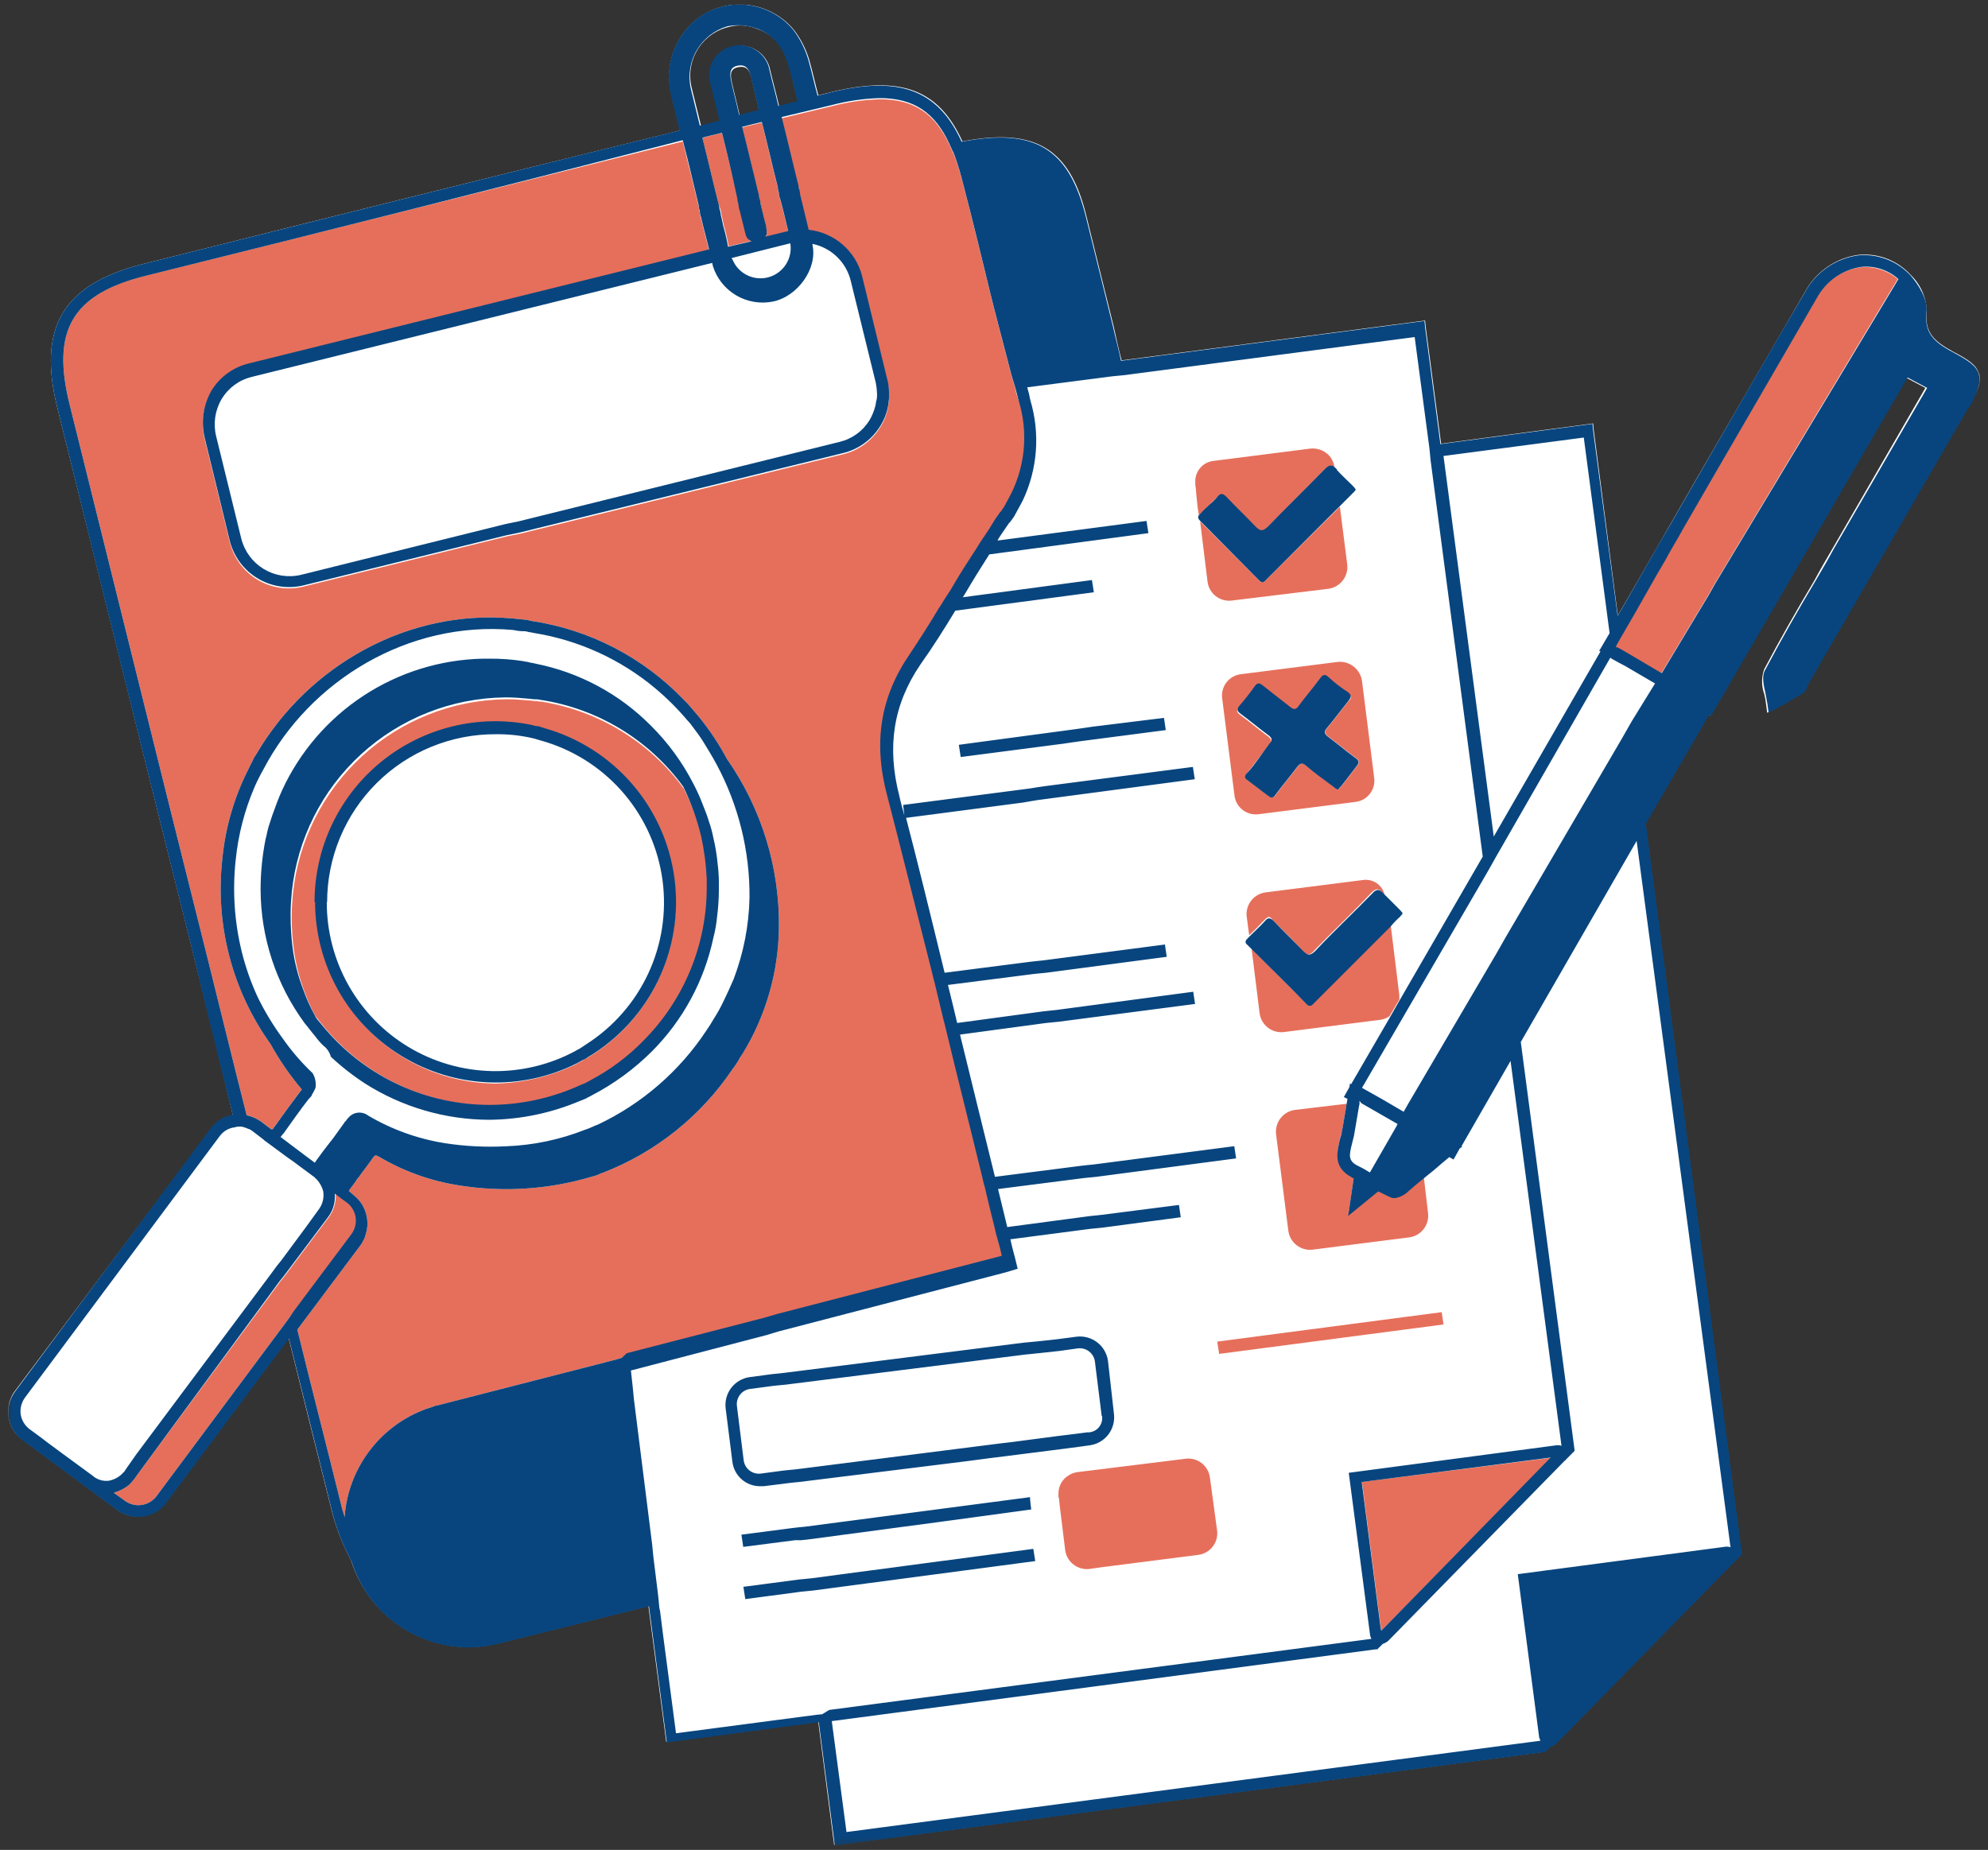
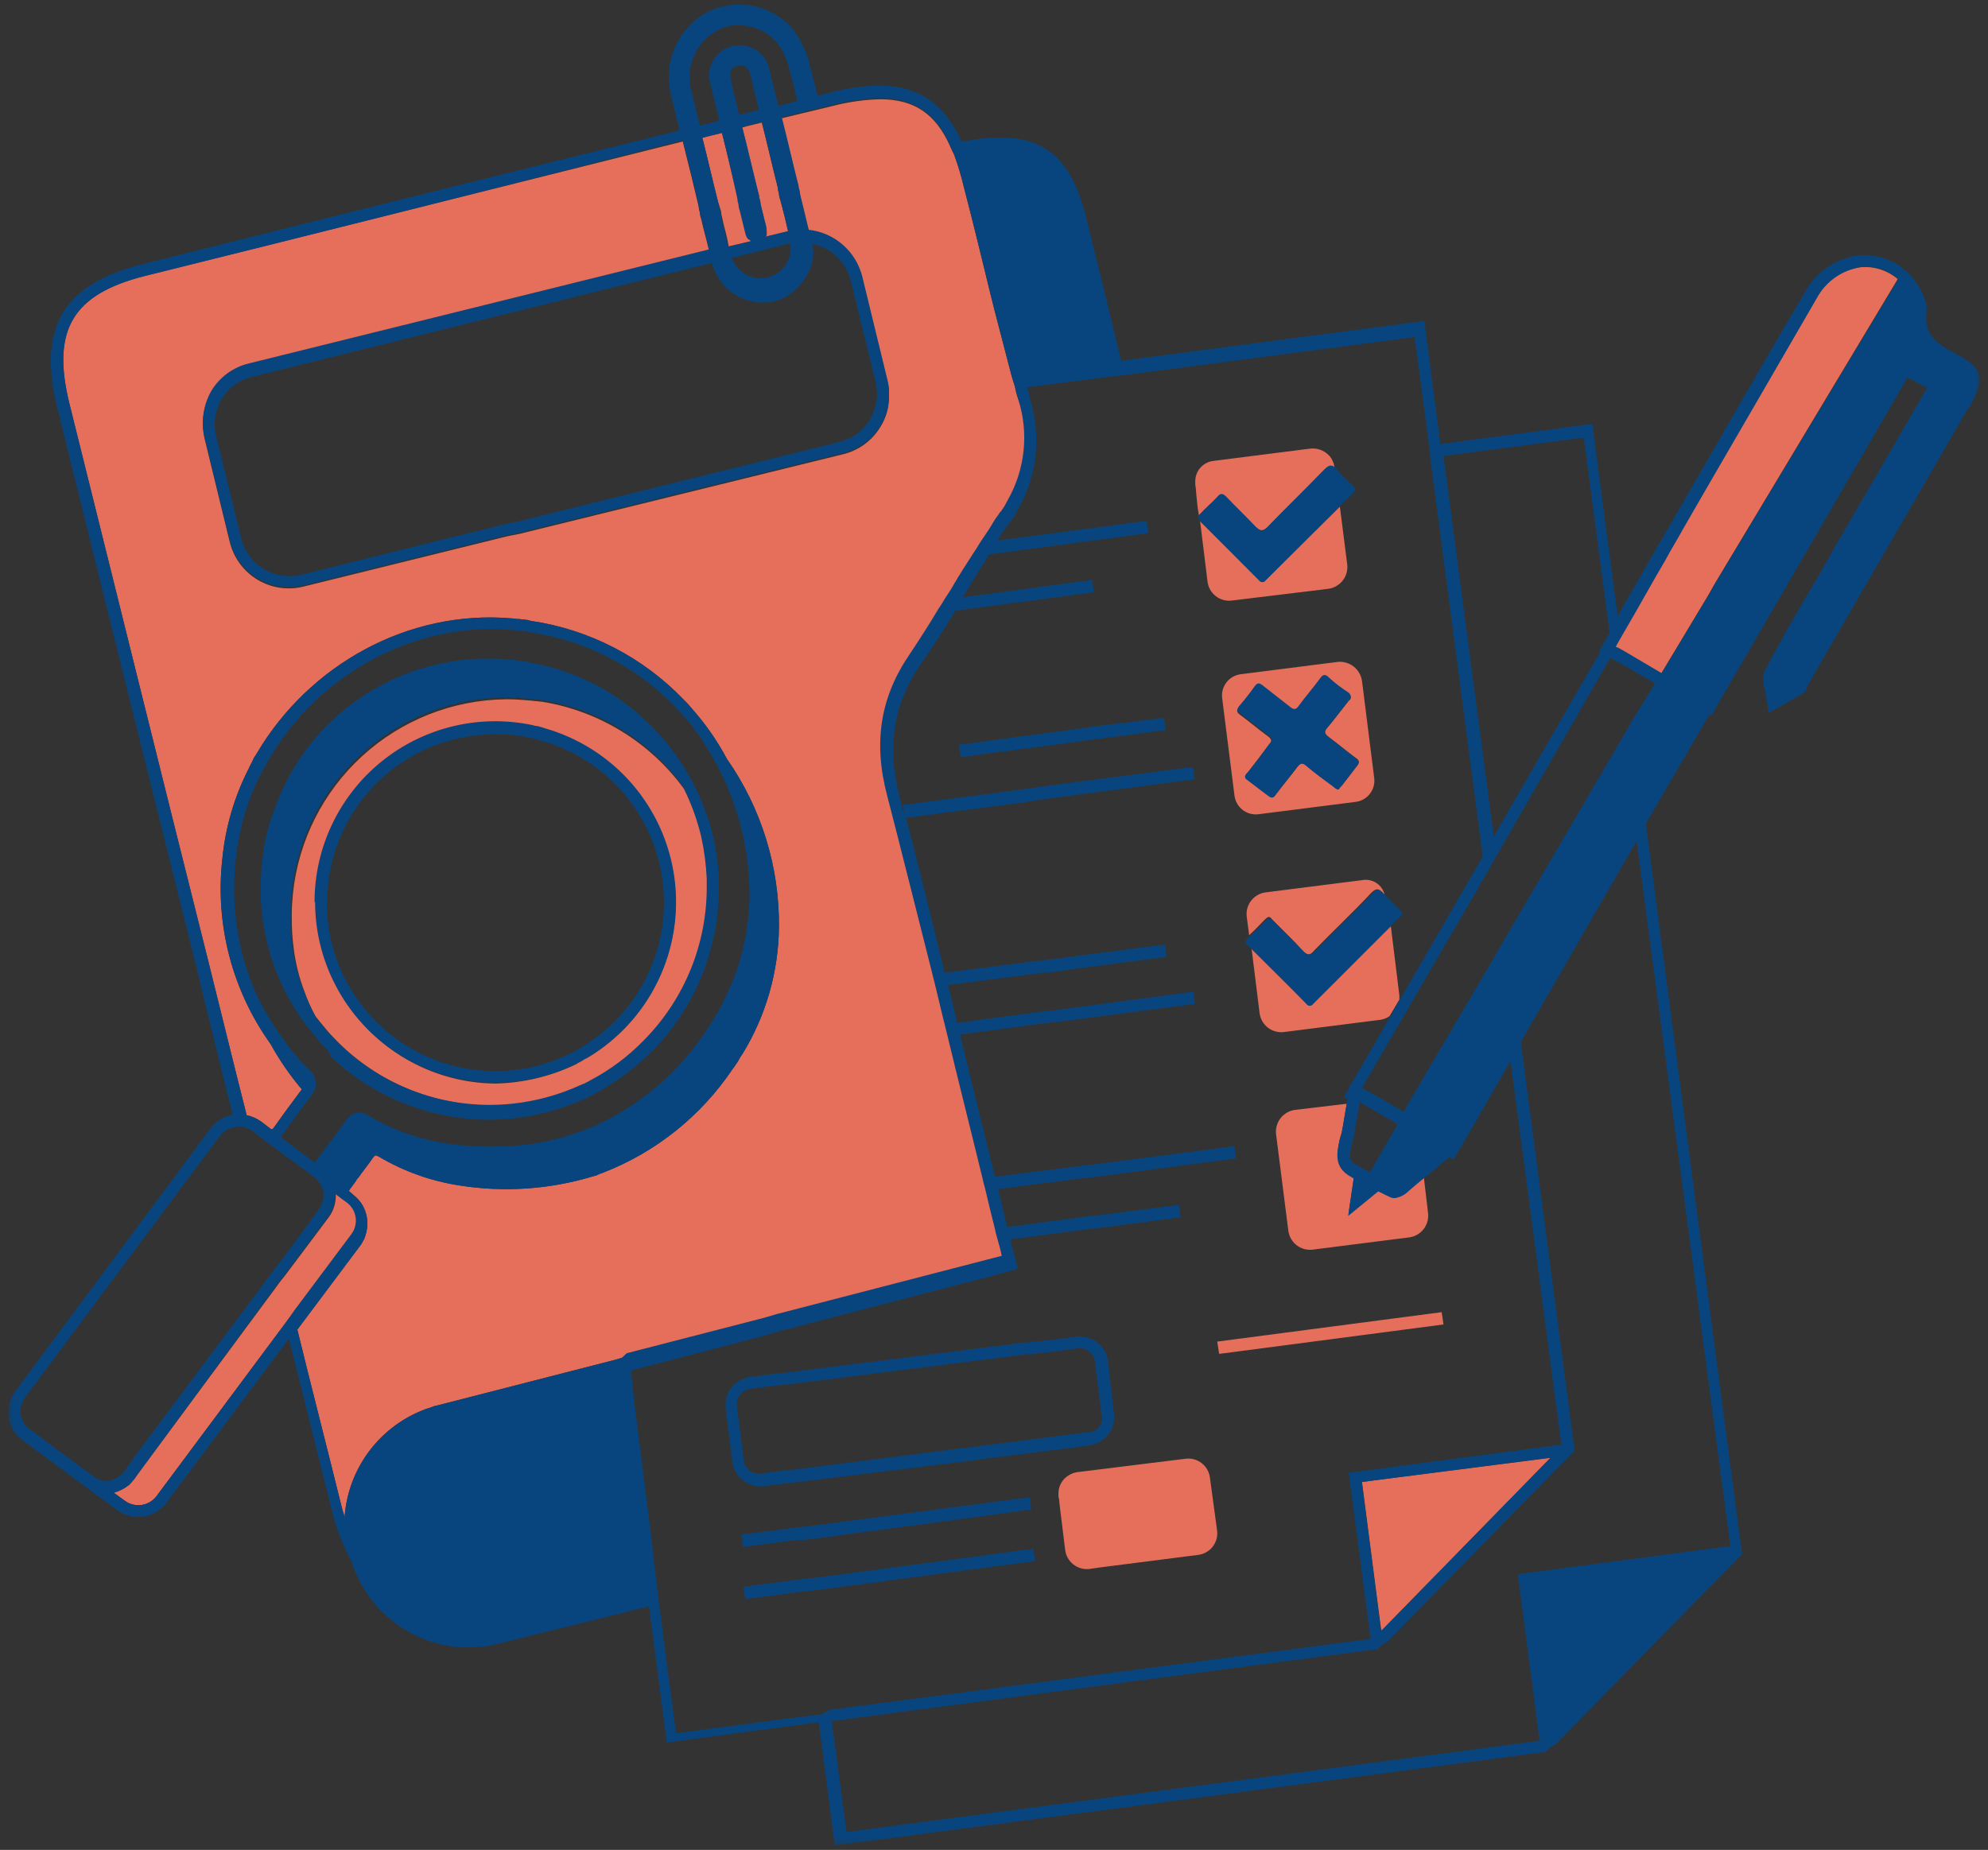
<svg xmlns="http://www.w3.org/2000/svg" width="231" height="215" viewBox="0 0 231 215" fill="none">
  <rect x="0" y="0" width="231" height="215" fill="#333333" stroke="none" />
  <g clip-path="url(#clip0_2660_4007)">
    <mask id="mask0_2660_4007" style="mask-type:luminance" maskUnits="userSpaceOnUse" x="0" y="-1" width="231" height="216">
      <path d="M230.331 -0.565H0.831V214.685H230.331V-0.565Z" fill="white" />
    </mask>
    <g mask="url(#mask0_2660_4007)">
-       <path d="M84.672 3.135C85.759 2.845 86.911 2.918 87.952 3.345C90.232 4.125 91.302 5.835 91.832 8.115C92.112 9.325 92.402 10.535 92.752 11.825C92.042 12.035 91.262 12.175 90.542 12.395C90.192 10.825 89.762 9.325 89.402 7.765C89.16 6.989 88.655 6.321 87.975 5.878C87.293 5.434 86.479 5.242 85.672 5.335C85.215 5.371 84.77 5.498 84.364 5.709C83.957 5.92 83.597 6.21 83.304 6.562C83.012 6.915 82.793 7.322 82.66 7.76C82.527 8.199 82.484 8.659 82.532 9.115C82.548 9.335 82.599 9.551 82.682 9.755C83.032 11.175 83.392 12.675 83.752 14.105C82.962 14.315 82.252 14.455 81.472 14.675C81.112 13.245 80.752 11.745 80.402 10.325C80.198 9.572 80.148 8.786 80.254 8.014C80.36 7.241 80.619 6.498 81.017 5.827C81.415 5.157 81.944 4.573 82.572 4.111C83.199 3.648 83.913 3.316 84.672 3.135ZM85.952 13.435C85.672 12.155 85.312 10.805 85.032 9.525C84.892 8.805 84.742 8.025 85.742 7.815C86.742 7.605 87.092 8.165 87.312 9.025C87.592 10.305 87.952 11.655 88.232 12.945C87.464 13.068 86.703 13.232 85.952 13.435ZM229.952 43.435C229.662 42.435 228.742 41.805 226.952 40.875C224.742 39.665 223.602 38.665 223.882 36.175C223.837 34.584 223.173 33.074 222.032 31.965C221.274 31.131 220.333 30.485 219.284 30.077C218.234 29.669 217.103 29.511 215.982 29.615C214.666 29.789 213.411 30.274 212.32 31.031C211.229 31.787 210.335 32.793 209.712 33.965C205.582 41.085 201.372 48.355 197.312 55.335L194.112 60.895C192.262 64.095 190.472 67.235 188.622 70.435L187.982 71.505L185.182 49.935L185.112 49.215L167.452 51.565L165.662 37.965L165.592 37.255L130.332 41.885C129.982 40.595 129.692 39.245 129.412 37.965C128.342 33.615 127.272 29.345 126.202 24.965C124.282 17.235 120.292 14.815 111.832 16.435C109.052 10.305 104.572 8.735 96.452 10.735C96.022 10.875 95.522 10.945 95.092 11.085C94.742 9.805 94.452 8.455 94.092 7.175C93.719 5.818 93.084 4.547 92.222 3.435C90.995 1.98 89.3 0.997 87.428 0.656C85.555 0.314 83.623 0.636 81.962 1.565C80.404 2.472 79.176 3.852 78.457 5.505C77.737 7.157 77.564 8.997 77.962 10.755C78.312 12.245 78.672 13.675 79.022 15.165C58.172 20.295 37.232 25.495 16.572 30.695C7.312 33.045 4.322 38.035 6.672 47.435C12.012 68.875 17.282 90.245 22.672 111.695C24.162 117.695 25.672 123.695 27.082 129.695C26.058 129.863 25.141 130.423 24.522 131.255L1.762 161.625C1.437 162.047 1.2 162.53 1.064 163.045C0.928 163.56 0.897 164.097 0.972 164.625C1.042 165.148 1.217 165.652 1.487 166.105C1.756 166.559 2.115 166.954 2.542 167.265L8.592 171.745L13.592 175.455C14.284 175.986 15.139 176.261 16.012 176.235C16.648 176.234 17.276 176.085 17.845 175.801C18.414 175.516 18.909 175.103 19.292 174.595L33.532 155.495C35.162 162.055 36.802 168.675 38.442 175.155C38.955 177.314 39.745 179.398 40.792 181.355C41.709 184.268 43.529 186.814 45.988 188.626C48.447 190.438 51.418 191.421 54.472 191.435C55.602 191.425 56.726 191.281 57.822 191.005L75.342 186.655L77.412 202.435L95.072 200.085L96.922 214.435L179.272 203.615H179.482L180.122 202.975C180.369 202.922 180.596 202.797 180.772 202.615L201.282 181.675C201.282 181.656 201.289 181.638 201.302 181.625C201.315 181.612 201.333 181.605 201.352 181.605L202.352 180.605L191.172 95.665L198.502 82.985L198.722 83.125L221.442 43.875L223.722 45.085L212.892 63.825C212.182 65.035 211.472 66.245 210.832 67.455C208.832 70.805 206.832 74.295 204.992 77.785C204.666 78.707 204.666 79.713 204.992 80.635C205.09 81.009 205.16 81.39 205.202 81.775L205.342 82.845L207.052 81.915C207.762 81.485 208.552 81.055 209.262 80.635C209.542 80.45 209.745 80.169 209.832 79.845C209.832 79.775 209.902 79.705 209.902 79.635C216.102 68.875 222.292 58.125 228.562 47.365C229.702 45.725 230.272 44.515 229.992 43.435H229.952Z" fill="white" />
      <path d="M40.36 139.685L39.87 139.325L39.22 138.835L39.01 138.685C39.049 139.24 38.977 139.797 38.8 140.325C38.665 140.721 38.473 141.095 38.23 141.435L33.1 148.275L32.53 148.985L31.96 149.765L15.93 171.435L15.58 171.935L15.5 172.005C15.355 172.21 15.191 172.401 15.01 172.575C14.48 172.996 13.872 173.309 13.22 173.495L14.51 174.425C14.79 174.631 15.108 174.78 15.446 174.863C15.784 174.947 16.135 174.962 16.479 174.909C16.823 174.856 17.153 174.736 17.45 174.555C17.747 174.374 18.005 174.136 18.21 173.855L33.1 153.855L33.67 153.075L34.24 152.365L40.93 143.365C41.331 142.797 41.495 142.096 41.389 141.41C41.283 140.723 40.914 140.105 40.36 139.685ZM216.24 31.055C215.149 31.208 214.109 31.616 213.206 32.247C212.302 32.878 211.56 33.713 211.04 34.685C206.91 41.815 202.71 49.075 198.65 56.055L195.44 61.615C194.87 62.685 194.23 63.675 193.66 64.745C193.52 64.965 193.45 65.175 193.3 65.385C192.16 67.315 191.09 69.235 189.95 71.225L188.39 73.935L187.82 74.935L187.68 75.215L187.82 75.285H187.89L188.67 75.715L193.02 78.285L198.5 69.165L198.86 68.525L199.22 67.885L220.51 32.435C219.924 31.936 219.245 31.557 218.513 31.32C217.78 31.083 217.008 30.993 216.24 31.055ZM167.52 152.505L141.44 155.925L141.66 157.355L167.73 153.935L167.52 152.505ZM140.59 171.735C140.508 171.077 140.17 170.478 139.65 170.066C139.13 169.655 138.47 169.464 137.81 169.535L126.34 170.955L125.2 171.095C124.845 171.144 124.505 171.266 124.2 171.455C123.838 171.667 123.536 171.968 123.324 172.331C123.112 172.694 122.997 173.105 122.99 173.525V173.945L123.06 174.235L123.13 174.945L123.77 180.145C123.853 180.803 124.19 181.403 124.71 181.816C125.229 182.229 125.89 182.423 126.55 182.355L128.04 182.145L139.23 180.715C139.888 180.632 140.487 180.295 140.899 179.775C141.31 179.255 141.501 178.594 141.43 177.935L140.59 171.735ZM161.68 138.975C161.18 138.755 160.68 138.475 160.18 138.265L156.69 141.105L157.33 136.765C157.26 136.695 157.19 136.695 157.12 136.625C154.91 135.485 155.41 133.705 155.69 132.345C155.749 132.104 155.823 131.867 155.91 131.635C156.12 130.565 156.26 129.495 156.48 128.355V128.285L150.48 128.995C149.824 129.082 149.227 129.421 148.815 129.939C148.403 130.458 148.208 131.116 148.27 131.775L149.7 143.035C149.783 143.693 150.12 144.293 150.64 144.706C151.159 145.119 151.82 145.313 152.48 145.245L163.73 143.815C164.389 143.732 164.989 143.395 165.402 142.875C165.815 142.356 166.008 141.695 165.94 141.035L165.44 136.765C164.87 137.265 164.23 137.765 163.66 138.265C163.226 138.675 162.68 138.947 162.09 139.045C161.95 139.054 161.81 139.03 161.68 138.975ZM151.77 116.605C149.64 114.465 147.57 112.405 145.43 110.265L146.36 117.745C146.443 118.403 146.78 119.003 147.3 119.416C147.819 119.829 148.48 120.023 149.14 119.955L160.39 118.525C160.776 118.473 161.143 118.329 161.46 118.105L162.6 116.175V115.675L161.6 107.555L152.6 116.555C152.27 116.895 152.06 116.965 151.77 116.605ZM158.33 102.285L147.07 103.715C146.412 103.798 145.812 104.135 145.399 104.654C144.986 105.174 144.792 105.835 144.86 106.495L145.15 108.695C145.79 108.125 146.36 107.485 146.93 106.915C147.5 106.345 147.57 106.565 147.93 106.985C149.07 108.125 150.21 109.195 151.28 110.405C151.84 111.045 152.2 111.125 152.77 110.405C154.91 108.195 157.19 106.065 159.32 103.785C159.89 103.215 160.18 103.215 160.68 103.785L160.89 103.995C160.761 103.438 160.424 102.951 159.949 102.633C159.473 102.316 158.894 102.191 158.33 102.285ZM156.55 80.565C155.766 80.059 155.027 79.487 154.34 78.855C153.91 78.425 153.63 78.565 153.34 78.995C152.56 80.065 151.63 81.135 150.85 82.195C150.56 82.625 150.28 82.625 149.92 82.345C148.85 81.485 147.71 80.635 146.64 79.775C146.29 79.495 146.08 79.495 145.79 79.845C145.239 80.636 144.644 81.397 144.01 82.125C143.65 82.555 143.65 82.765 144.15 83.125C145.22 83.905 146.22 84.765 147.29 85.545C147.78 85.905 147.86 86.185 147.43 86.615C146.57 87.685 145.79 88.755 144.94 89.825C144.65 90.175 144.58 90.395 145.01 90.675C145.79 91.245 146.57 91.885 147.36 92.455C147.78 92.815 148 92.745 148.28 92.315C149.07 91.245 149.99 90.175 150.78 89.105C151.13 88.685 151.35 88.615 151.78 88.965C152.78 89.825 153.85 90.605 154.92 91.385C155.13 91.535 155.27 91.745 155.56 91.745C155.656 91.583 155.777 91.437 155.92 91.315C156.49 90.605 157.06 89.825 157.62 89.105C157.98 88.685 158.05 88.395 157.48 88.045C156.41 87.255 155.42 86.405 154.35 85.615C153.92 85.265 153.85 85.045 154.21 84.615C155.06 83.615 155.84 82.545 156.7 81.475C157.05 81.205 157.12 80.915 156.55 80.565ZM158.26 79.135L159.68 90.435C159.721 90.762 159.695 91.095 159.605 91.412C159.516 91.73 159.363 92.026 159.157 92.284C158.952 92.542 158.696 92.757 158.407 92.915C158.117 93.073 157.799 93.171 157.47 93.205L146.22 94.635C145.893 94.675 145.561 94.65 145.243 94.561C144.926 94.472 144.629 94.321 144.37 94.116C144.112 93.912 143.896 93.657 143.737 93.369C143.577 93.08 143.476 92.763 143.44 92.435L142.01 81.135C141.97 80.807 141.995 80.474 142.085 80.156C142.175 79.838 142.327 79.54 142.533 79.282C142.738 79.023 142.993 78.808 143.283 78.648C143.573 78.489 143.892 78.39 144.22 78.355L155.48 76.925C156.138 76.872 156.79 77.071 157.306 77.481C157.823 77.892 158.164 78.483 158.26 79.135ZM138.95 56.765L139.02 57.625L139.17 59.045L139.31 59.905L139.38 59.835C139.66 59.545 140.02 59.265 140.31 58.905L140.45 58.765L141.45 57.765C141.88 57.335 142.1 57.415 142.45 57.835C143.59 58.975 144.73 60.045 145.8 61.255C146.37 61.895 146.73 61.965 147.3 61.255C149.36 59.115 151.5 57.055 153.56 54.915L153.85 54.635C154.35 54.135 154.63 54.065 155.06 54.415V54.345C155.06 54.205 154.99 54.065 154.99 53.915C154.909 53.695 154.812 53.481 154.7 53.275C154.438 52.883 154.074 52.571 153.648 52.37C153.222 52.169 152.749 52.088 152.28 52.135L141.03 53.565C140.422 53.626 139.861 53.918 139.462 54.382C139.064 54.845 138.859 55.444 138.89 56.055V56.345L138.95 56.765ZM146.29 67.435L139.45 60.595L140.31 67.595C140.391 68.253 140.726 68.853 141.244 69.266C141.762 69.679 142.421 69.873 143.08 69.805L154.34 68.435C154.997 68.347 155.594 68.009 156.006 67.49C156.418 66.972 156.613 66.314 156.55 65.655L155.69 58.885L147.07 67.435C147.027 67.499 146.969 67.551 146.901 67.587C146.833 67.624 146.757 67.643 146.68 67.643C146.603 67.643 146.527 67.624 146.459 67.587C146.391 67.551 146.333 67.499 146.29 67.435ZM67.01 123.635C67.22 123.495 67.43 123.425 67.65 123.285C67.844 123.133 68.06 123.012 68.29 122.925C71.81 120.82 74.636 117.731 76.421 114.038C78.205 110.346 78.869 106.212 78.331 102.146C77.793 98.08 76.076 94.261 73.393 91.16C70.709 88.059 67.176 85.811 63.23 84.695C63.02 84.625 62.73 84.555 62.52 84.475C62.298 84.397 62.066 84.35 61.83 84.335C58.961 83.767 56.005 83.805 53.151 84.446C50.297 85.087 47.609 86.317 45.258 88.057C42.907 89.797 40.946 92.01 39.5 94.552C38.054 97.094 37.154 99.911 36.86 102.821C36.566 105.731 36.882 108.67 37.79 111.451C38.697 114.231 40.175 116.792 42.13 118.968C44.084 121.144 46.472 122.888 49.139 124.087C51.807 125.287 54.696 125.916 57.62 125.935C60.877 125.855 64.079 125.078 67.01 123.655V123.635ZM67.36 126.275C64.11 127.727 60.59 128.48 57.03 128.485C53.427 128.475 49.867 127.694 46.59 126.195C43.313 124.697 40.395 122.514 38.03 119.795L36.97 118.505C36.888 118.377 36.791 118.259 36.68 118.155C36.179 117.24 35.751 116.287 35.4 115.305C34.765 113.654 34.335 111.931 34.12 110.175C33.97 109.018 33.897 107.852 33.9 106.685V106.255C33.9 105.475 33.97 104.615 34.04 103.835C34.681 97.703 37.55 92.019 42.103 87.86C46.655 83.702 52.575 81.359 58.74 81.275H59.03C59.88 81.275 60.67 81.345 61.52 81.415C61.73 81.415 62.02 81.485 62.23 81.485C62.44 81.485 62.73 81.555 62.95 81.555C69.576 82.618 75.513 86.256 79.47 91.675C80.406 93.533 81.124 95.492 81.61 97.515C81.969 99.129 82.183 100.772 82.25 102.425V103.215C82.275 106.551 81.639 109.859 80.379 112.948C79.119 116.038 77.261 118.847 74.91 121.215C73.087 123.056 71.001 124.616 68.72 125.845C68.5 125.985 68.29 126.055 68.07 126.205C67.953 126.164 67.828 126.152 67.705 126.167C67.582 126.183 67.464 126.226 67.36 126.295V126.275ZM117.94 44.995C117.87 44.785 117.8 44.495 117.72 44.285C117.64 44.075 117.58 43.785 117.51 43.575C115.51 35.945 115.3 35.095 114.45 31.575C113.95 29.575 113.31 26.795 111.95 21.575C111.68 20.444 111.346 19.329 110.95 18.235C110.883 18.006 110.786 17.788 110.66 17.585C110.59 17.375 110.45 17.165 110.38 16.945C108.67 13.175 106.17 11.535 102.26 11.535C100.407 11.587 98.565 11.849 96.77 12.315L90.83 13.745C91.47 16.235 92.04 18.805 92.68 21.295C92.76 21.524 92.808 21.763 92.82 22.005C92.91 22.232 92.96 22.471 92.97 22.715C93.32 24.075 93.61 25.425 93.97 26.855C95.423 27.012 96.794 27.607 97.901 28.56C99.008 29.514 99.8 30.781 100.17 32.195L103.09 44.195C103.229 44.679 103.3 45.181 103.3 45.685V46.395C103.3 46.615 103.23 46.895 103.23 47.115C103.097 47.999 102.783 48.846 102.31 49.605C101.826 50.409 101.186 51.107 100.426 51.659C99.667 52.21 98.805 52.603 97.89 52.815L60.38 62.045L59.67 62.185L58.96 62.325L35.31 68.165C34.403 68.397 33.458 68.447 32.531 68.311C31.604 68.175 30.713 67.855 29.911 67.371C29.108 66.887 28.41 66.248 27.858 65.492C27.305 64.735 26.908 63.876 26.69 62.965L23.77 50.965C23.341 49.128 23.619 47.196 24.55 45.555C25.043 44.768 25.688 44.086 26.447 43.551C27.206 43.015 28.063 42.636 28.97 42.435L82.39 29.135C82.11 27.915 81.75 26.705 81.47 25.425C81.38 25.199 81.329 24.958 81.32 24.715C81.24 24.486 81.193 24.247 81.18 24.005C80.9 22.795 80.61 21.655 80.33 20.445C79.97 19.085 79.69 17.805 79.33 16.445C58.53 21.645 37.59 26.915 16.93 32.045C8.38 34.175 5.93 38.385 8.1 47.045C13.44 68.485 18.71 89.855 24.1 111.295C25.6 117.295 27.1 123.475 28.66 129.605C29.247 129.734 29.804 129.975 30.3 130.315L31.51 131.235H31.65C31.65 131.235 31.72 131.235 31.87 130.955L31.94 130.885C32.94 129.455 34 128.035 35.07 126.605C33.688 124.973 32.472 123.208 31.44 121.335C26.985 115.116 24.987 107.469 25.83 99.865C26.178 96.189 27.22 92.612 28.9 89.325C29.04 88.965 29.25 88.685 29.39 88.325C29.53 87.965 29.75 87.755 29.89 87.475C35.89 77.355 47.35 70.805 59.53 71.875C59.74 71.875 60.03 71.945 60.24 71.945C60.45 71.945 60.74 72.015 60.95 72.015C61.193 72.028 61.431 72.075 61.66 72.155C68.455 73.148 74.723 76.383 79.47 81.345C79.777 81.636 80.064 81.947 80.33 82.275C80.61 82.625 80.9 82.915 81.18 83.275C82.433 84.803 83.531 86.451 84.46 88.195C88.474 93.932 90.59 100.783 90.51 107.785C90.456 112.957 89.004 118.019 86.31 122.435C86.095 122.729 85.904 123.04 85.74 123.365L85.31 124.005C85.24 124.075 85.17 124.215 85.1 124.285C81.442 129.721 76.207 133.909 70.1 136.285C69.855 136.359 69.617 136.456 69.39 136.575C69.17 136.645 68.96 136.715 68.68 136.785C63.734 138.246 58.525 138.588 53.43 137.785C50.111 137.283 46.919 136.146 44.03 134.435C43.6 134.225 43.6 134.225 43.32 134.575C42.89 135.215 42.39 135.855 41.96 136.425C41.819 136.66 41.652 136.878 41.46 137.075C41.46 137.145 41.39 137.145 41.39 137.215C41.18 137.495 41.04 137.715 40.82 137.995C40.703 138.121 40.608 138.267 40.54 138.425L41.04 138.855L41.11 138.925C41.471 139.204 41.782 139.542 42.03 139.925C42.526 140.712 42.754 141.638 42.68 142.565C42.622 143.055 42.501 143.536 42.32 143.995C42.18 144.205 42.11 144.415 41.96 144.635L34.55 154.535C36.26 161.535 38.05 168.425 39.75 175.335C39.83 175.685 39.97 175.975 40.04 176.335C40.228 173.632 41.172 171.037 42.763 168.845C44.354 166.652 46.529 164.951 49.04 163.935C49.25 163.865 49.53 163.725 49.82 163.655C50.11 163.585 50.39 163.435 50.67 163.365H50.74L71.54 158.025L72.26 157.805L72.97 157.595L88.97 153.465L89.68 153.255L90.39 153.035L116.53 146.265C116.39 145.555 116.18 144.845 115.96 144.065C115.82 143.635 115.75 143.135 115.61 142.635C115.25 141.215 114.9 139.715 114.54 138.225C114.4 137.795 114.33 137.295 114.18 136.795C112.9 131.525 111.48 125.895 110.12 120.265C109.98 119.775 109.91 119.345 109.77 118.845C109.41 117.345 109.05 115.925 108.7 114.425C108.56 113.925 108.49 113.505 108.34 113.005C106.28 104.815 104.42 97.405 103.21 92.775C101.58 86.575 102.43 81.305 105.85 76.315C106.99 74.605 108.13 72.825 109.2 71.045C109.55 70.545 109.84 69.975 110.2 69.475C110.491 69.066 110.755 68.638 110.99 68.195C111.7 66.985 112.48 65.775 113.27 64.565C113.62 64.065 113.91 63.495 114.27 62.995C114.35 62.855 114.49 62.715 114.56 62.575C114.92 62.075 115.27 61.505 115.56 61.005C115.85 60.505 116.06 60.295 116.27 59.935C116.34 59.865 116.34 59.795 116.41 59.795L116.84 59.155C116.98 58.865 117.12 58.655 117.27 58.365C118.248 56.626 118.86 54.705 119.068 52.72C119.276 50.735 119.076 48.729 118.48 46.825C118.233 46.244 118.051 45.637 117.94 45.015V44.995ZM88.23 23.075C88.321 23.301 88.371 23.541 88.38 23.785C88.52 24.425 88.73 25.145 88.87 25.785C89.022 26.243 89.097 26.723 89.09 27.205C89.088 27.338 89.038 27.465 88.95 27.565L91.51 26.925H91.58C91.3 25.715 91.01 24.505 90.66 23.215C90.564 22.99 90.513 22.749 90.51 22.505C90.43 22.276 90.383 22.037 90.37 21.795C89.73 19.305 89.16 16.735 88.52 14.245C87.73 14.455 87.02 14.595 86.24 14.815C86.88 17.305 87.45 19.875 88.09 22.365C88.171 22.594 88.218 22.833 88.23 23.075ZM83.67 24.215C83.766 24.44 83.816 24.681 83.82 24.925C83.96 25.425 84.03 25.925 84.17 26.425C84.376 27.152 84.543 27.89 84.67 28.635L87.38 27.995C87.24 27.915 87.09 27.775 86.95 27.705C86.816 27.512 86.721 27.295 86.67 27.065C86.45 26.205 86.24 25.285 86.03 24.425C85.934 24.2 85.883 23.959 85.88 23.715C85.8 23.486 85.753 23.247 85.74 23.005C85.1 20.515 84.53 17.945 83.89 15.455C83.1 15.665 82.39 15.805 81.61 16.025C82.25 18.515 82.82 21.085 83.46 23.575C83.53 23.715 83.6 24.005 83.67 24.215ZM180.2 169.435L160.54 189.515L160.46 189.235L158.26 172.235L180.2 169.435Z" fill="#E66F5B" />
      <path d="M36.831 118.435L37.901 119.715C40.258 122.444 43.174 124.633 46.453 126.134C49.731 127.636 53.295 128.413 56.901 128.415C60.461 128.409 63.98 127.656 67.231 126.205C67.462 126.096 67.699 125.999 67.941 125.915C68.16 125.775 68.371 125.705 68.581 125.565C70.879 124.359 72.972 122.796 74.781 120.935C77.133 118.568 78.992 115.759 80.252 112.669C81.512 109.58 82.147 106.271 82.121 102.935V102.155C82.046 100.503 81.832 98.861 81.481 97.245C80.998 95.239 80.301 93.291 79.4 91.435C77.443 88.741 74.97 86.463 72.126 84.731C69.282 82.999 66.122 81.848 62.831 81.345C62.599 81.286 62.359 81.263 62.12 81.275C61.91 81.275 61.62 81.205 61.41 81.205C60.63 81.135 59.77 81.055 58.92 81.055H58.63C52.459 81.139 46.532 83.486 41.976 87.65C37.419 91.814 34.549 97.505 33.91 103.645C33.84 104.425 33.77 105.205 33.77 106.065V106.495C33.769 107.661 33.839 108.827 33.98 109.985C34.193 111.739 34.627 113.459 35.27 115.105C35.619 116.088 36.047 117.041 36.55 117.955C36.623 118.126 36.717 118.288 36.831 118.435ZM37.62 121.575C37.253 121.226 36.919 120.844 36.62 120.435C36.191 119.935 35.84 119.435 35.41 118.935C32.084 114.413 30.287 108.948 30.28 103.335C30.285 101.398 30.476 99.465 30.851 97.565C30.991 97.065 31.061 96.565 31.21 96.075L31.631 94.785C31.991 93.785 32.35 92.785 32.77 91.865C34.829 87.386 38.105 83.575 42.225 80.868C46.345 78.161 51.142 76.667 56.071 76.555H56.85C58.163 76.541 59.474 76.635 60.77 76.835C60.98 76.905 61.27 76.905 61.48 76.975C61.691 77.045 61.98 77.055 62.191 77.125C67.29 78.131 71.972 80.642 75.63 84.335C77.607 86.298 79.264 88.559 80.54 91.035C80.54 91.105 80.611 91.105 80.611 91.175C80.988 91.891 81.322 92.629 81.611 93.385C81.891 94.095 82.18 94.805 82.391 95.525C82.604 96.128 82.772 96.746 82.891 97.375C83.132 98.381 83.299 99.404 83.391 100.435C83.475 101.098 83.522 101.766 83.531 102.435V103.295C83.532 104.392 83.462 105.487 83.32 106.575C83.244 107.392 83.101 108.201 82.891 108.995C81.838 113.983 79.365 118.56 75.77 122.175C73.713 124.233 71.352 125.963 68.77 127.305C68.55 127.445 68.341 127.515 68.121 127.655C67.89 127.765 67.653 127.862 67.41 127.945C64.097 129.354 60.541 130.101 56.941 130.145H56.831C51.734 130.131 46.745 128.675 42.441 125.945C41.016 125.023 39.678 123.976 38.441 122.815C38.313 122.337 38.04 121.911 37.66 121.595L37.62 121.575ZM37.971 104.835C37.961 108.228 38.832 111.565 40.499 114.52C42.166 117.475 44.572 119.947 47.48 121.694C50.389 123.44 53.701 124.402 57.093 124.484C60.485 124.567 63.84 123.768 66.831 122.165C67.05 122.015 67.26 121.945 67.471 121.805L68.111 121.375C71.249 119.376 73.751 116.523 75.323 113.151C76.896 109.779 77.473 106.028 76.987 102.339C76.5 98.651 74.971 95.178 72.578 92.328C70.186 89.479 67.029 87.372 63.48 86.255L62.77 86.045L62.06 85.835C60.613 85.487 59.129 85.319 57.641 85.335C55.068 85.32 52.518 85.814 50.137 86.789C47.756 87.763 45.591 89.199 43.767 91.013C41.942 92.827 40.495 94.984 39.507 97.359C38.519 99.735 38.011 102.282 38.011 104.855L37.971 104.835ZM36.55 104.835C36.549 101.713 37.243 98.63 38.583 95.811C39.923 92.991 41.875 90.505 44.296 88.535C46.718 86.565 49.548 85.159 52.581 84.42C55.614 83.682 58.774 83.629 61.831 84.265C62.059 84.346 62.298 84.393 62.541 84.405C62.821 84.475 63.041 84.555 63.251 84.625C67.202 85.738 70.74 87.985 73.428 91.088C76.116 94.191 77.836 98.014 78.374 102.084C78.913 106.154 78.246 110.292 76.458 113.987C74.669 117.682 71.837 120.772 68.311 122.875C68.112 123.016 67.897 123.133 67.671 123.225C67.451 123.375 67.24 123.445 67.031 123.585C63.832 125.19 60.276 125.952 56.7 125.796C53.124 125.641 49.648 124.575 46.6 122.698C43.553 120.822 41.035 118.198 39.287 115.075C37.538 111.952 36.617 108.434 36.611 104.855L36.55 104.835ZM220.59 32.435C220.012 31.918 219.334 31.524 218.598 31.28C217.862 31.036 217.083 30.946 216.311 31.015C215.221 31.172 214.183 31.583 213.28 32.213C212.377 32.843 211.634 33.676 211.111 34.645C206.98 41.775 202.781 49.035 198.721 56.015L195.51 61.575C194.94 62.645 194.301 63.635 193.73 64.705C193.59 64.925 193.52 65.135 193.37 65.345C192.23 67.275 191.171 69.195 190.031 71.185L188.461 73.895L187.891 74.895L187.751 75.175L187.891 75.245H187.961L188.741 75.675L193.09 78.245L198.571 69.125L198.931 68.485L199.291 67.845L220.59 32.435ZM192.311 79.435L188.891 77.435L188.101 77.015L187.321 76.585L187.111 76.445L173.831 99.585L173.271 100.585L172.701 101.585L158.26 126.435L160.541 127.715L163.101 129.215L163.671 128.215L173.831 110.905L174.401 109.905L174.971 108.905L188.461 85.835L189.031 84.835L189.601 83.835L192.311 79.435ZM190.171 97.735L176.711 121.105L182.971 168.615L181.911 169.685C181.911 169.695 181.909 169.705 181.904 169.714C181.9 169.723 181.894 169.732 181.887 169.738C181.879 169.745 181.87 169.75 181.86 169.753C181.851 169.756 181.84 169.756 181.831 169.755L161.321 190.695C161.135 190.859 160.917 190.981 160.681 191.055L160.041 191.695H159.831L96.65 200.035L98.361 212.925L178.991 202.315C178.921 202.165 178.921 202.095 178.851 201.955L176.361 182.955L200.581 179.755C200.75 179.744 200.92 179.768 201.081 179.825L190.171 97.735ZM180.171 169.405L158.23 172.245L160.431 189.245L160.51 189.525L180.171 169.405ZM157.971 127.935V128.285C157.971 128.435 157.901 128.505 157.901 128.645C157.691 129.785 157.541 130.855 157.331 131.995L157.12 132.845C156.76 134.275 156.62 134.915 157.76 135.485C158.202 135.693 158.63 135.93 159.041 136.195C159.111 136.195 159.111 136.265 159.181 136.265L162.251 130.925L162.391 130.635L158.181 128.215L157.971 127.935ZM96.35 198.735L159.351 190.475C159.281 190.335 159.281 190.265 159.211 190.115L156.721 171.175L180.941 167.965C181.11 167.954 181.28 167.978 181.441 168.035L175.521 123.305L169.831 133.205L169.901 133.275L169.611 133.485L168.901 134.765L168.401 134.485L167.551 135.195C166.831 135.835 166.121 136.405 165.411 136.975C164.701 137.545 164.201 137.975 163.631 138.475C163.201 138.892 162.652 139.165 162.061 139.255C161.914 139.263 161.767 139.239 161.631 139.185C161.141 138.975 160.631 138.685 160.141 138.475L156.651 141.325L157.291 136.975C157.221 136.905 157.151 136.905 157.081 136.835C154.87 135.695 155.371 133.915 155.651 132.565C155.721 132.275 155.79 132.065 155.861 131.845C156.081 130.785 156.221 129.715 156.431 128.575V128.505C156.511 128.215 156.51 127.935 156.581 127.715L156.151 127.505L156.791 126.365L156.861 125.935L157.001 126.005L161.421 118.385L162.531 116.435L172.291 99.555L166.23 53.495L166.161 52.785L166.09 52.065L164.381 39.175L130.691 43.595L129.98 43.665L129.26 43.735L119.361 45.015C119.513 45.506 119.634 46.007 119.721 46.515C120.882 50.384 120.565 54.547 118.831 58.195C118.691 58.475 118.551 58.695 118.411 58.975C118.271 59.255 118.121 59.475 117.981 59.765C117.841 60.055 117.621 60.335 117.411 60.615C117.341 60.685 117.341 60.755 117.271 60.755C116.911 61.255 116.551 61.825 116.201 62.325C116.089 62.482 115.992 62.65 115.911 62.825L133.221 60.545L133.441 61.965L114.951 64.435C113.951 65.995 113.021 67.495 112.101 69.065C112.031 69.205 111.951 69.275 111.881 69.415L126.881 67.415L127.101 68.835L111.001 70.975C109.711 73.115 108.361 75.245 106.941 77.245C103.801 81.875 103.021 86.785 104.511 92.555C104.661 93.275 104.871 93.985 105.081 94.765L104.941 93.555L119.691 91.635L120.611 91.485L121.611 91.345L138.611 89.135L138.831 90.565L120.591 92.985L119.741 93.125L118.881 93.275L105.281 95.055C106.491 99.685 108.061 106.055 109.761 113.055L119.761 111.775L120.471 111.695L121.181 111.625L135.361 109.775L135.571 111.205L121.571 113.055L120.861 113.125L120.151 113.195L110.151 114.475C110.511 115.905 110.861 117.395 111.221 118.895L121.221 117.545L121.941 117.465L122.651 117.395L138.651 115.265L138.861 116.685L122.981 118.755L122.261 118.825L121.551 118.895L111.551 120.245C112.901 125.805 114.321 131.505 115.611 136.775L125.611 135.495L126.321 135.415L127.041 135.345L143.421 133.215L143.631 134.635L127.391 136.775L126.681 136.845L125.971 136.915L115.971 138.195C116.331 139.695 116.691 141.195 117.041 142.615L126.661 141.335L127.371 141.265L128.081 141.185L136.991 140.045L137.201 141.475L128.081 142.685L127.371 142.755L126.661 142.825L117.401 144.035C117.611 145.035 117.901 145.965 118.111 146.885L118.251 147.455L117.541 147.675L116.831 147.885L90.54 154.725L89.831 154.935L89.121 155.155L73.311 159.285L73.52 161.205L73.591 161.915L73.66 162.635L75.77 179.435L75.841 180.145L75.91 180.855L76.481 185.485L76.55 186.205L76.621 186.915L76.691 187.195L77.05 190.045L78.55 201.445L94.831 199.305L95.54 199.235L96.35 198.735ZM72.831 157.275L88.831 153.145L89.55 152.935L90.26 152.725L116.401 145.955C116.261 145.245 116.051 144.525 115.831 143.745C115.691 143.315 115.621 142.815 115.481 142.325C115.121 140.895 114.761 139.395 114.411 137.905C114.261 137.475 114.191 136.975 114.051 136.475C112.771 131.205 111.341 125.585 109.991 119.955C109.851 119.455 109.781 119.025 109.631 118.525C109.281 117.035 108.921 115.605 108.571 114.115C108.421 113.615 108.351 113.185 108.211 112.685C106.141 104.495 104.291 97.085 103.081 92.455C101.441 86.255 102.301 80.985 105.721 76.005C106.861 74.295 108.001 72.515 109.061 70.735C109.421 70.235 109.711 69.665 110.061 69.165C110.347 68.753 110.61 68.325 110.851 67.885C111.561 66.675 112.341 65.455 113.131 64.245C113.481 63.755 113.771 63.185 114.131 62.685C114.201 62.535 114.351 62.395 114.421 62.255C114.771 61.755 115.131 61.185 115.421 60.685C115.711 60.185 115.921 59.975 116.141 59.615C116.211 59.545 116.211 59.475 116.281 59.475L116.711 58.835C116.851 58.545 116.991 58.335 117.131 58.055C118.11 56.316 118.723 54.395 118.933 52.411C119.143 50.426 118.944 48.42 118.351 46.515C118.201 45.945 118.061 45.375 117.921 44.875C117.851 44.655 117.781 44.375 117.701 44.165C117.621 43.955 117.561 43.665 117.491 43.445C115.491 35.825 115.281 34.975 114.431 31.445C113.931 29.445 113.291 26.665 111.931 21.445C111.658 20.311 111.324 19.192 110.931 18.095C110.861 17.87 110.764 17.655 110.641 17.455C110.571 17.245 110.431 17.025 110.361 16.815C108.651 13.045 106.151 11.405 102.241 11.405C100.387 11.457 98.545 11.719 96.751 12.185L90.831 13.605C91.471 16.095 92.04 18.605 92.68 21.155C92.761 21.384 92.808 21.623 92.82 21.865C92.911 22.091 92.962 22.331 92.971 22.575C93.32 23.935 93.611 25.285 93.971 26.705C95.424 26.865 96.794 27.462 97.901 28.417C99.008 29.372 99.799 30.641 100.171 32.055L103.091 44.055C103.229 44.543 103.3 45.048 103.301 45.555V46.265C103.301 46.485 103.231 46.765 103.231 46.975C103.097 47.862 102.784 48.713 102.311 49.475C101.826 50.277 101.184 50.974 100.425 51.523C99.666 52.073 98.804 52.465 97.891 52.675L60.38 61.895L59.67 62.045L58.961 62.185L35.31 68.025C34.403 68.251 33.46 68.295 32.535 68.156C31.611 68.016 30.722 67.696 29.922 67.213C29.121 66.73 28.424 66.094 27.869 65.341C27.314 64.588 26.914 63.733 26.691 62.825L23.77 50.825C23.346 48.994 23.624 47.07 24.55 45.435C25.035 44.631 25.675 43.932 26.434 43.381C27.194 42.829 28.056 42.436 28.971 42.225L82.391 28.985C82.111 27.775 81.751 26.565 81.471 25.285C81.38 25.058 81.329 24.818 81.32 24.575C81.24 24.343 81.193 24.1 81.18 23.855C80.9 22.645 80.611 21.505 80.331 20.295C80.05 19.085 79.691 17.665 79.331 16.295C58.531 21.655 37.59 26.925 16.93 32.055C8.38 34.185 5.931 38.395 8.101 47.055C13.441 68.495 18.71 89.865 24.101 111.305C25.601 117.305 27.101 123.485 28.66 129.615C29.248 129.744 29.805 129.985 30.3 130.325L31.511 131.245H31.651C31.651 131.245 31.721 131.245 31.87 130.965L31.941 130.895C32.941 129.465 34.001 128.045 35.071 126.615C33.688 124.983 32.472 123.218 31.441 121.345C26.983 115.123 24.985 107.472 25.831 99.865C26.178 96.189 27.22 92.612 28.901 89.325C29.041 88.965 29.25 88.685 29.39 88.325C29.53 87.965 29.75 87.755 29.89 87.475C35.891 77.355 47.35 70.805 59.531 71.875C59.74 71.875 60.031 71.945 60.24 71.945C60.45 71.945 60.74 72.015 60.95 72.015C61.193 72.028 61.432 72.075 61.66 72.155C68.455 73.148 74.723 76.383 79.471 81.345C79.777 81.636 80.064 81.947 80.331 82.275C80.611 82.625 80.9 82.915 81.18 83.275C82.433 84.803 83.531 86.451 84.46 88.195C88.474 93.932 90.59 100.783 90.51 107.785C90.456 112.957 89.005 118.019 86.311 122.435C86.095 122.729 85.905 123.04 85.74 123.365L85.311 124.005C85.24 124.075 85.171 124.215 85.1 124.285C81.442 129.721 76.207 133.909 70.1 136.285C69.855 136.359 69.618 136.456 69.391 136.575C69.171 136.645 68.96 136.715 68.68 136.785C63.734 138.246 58.525 138.588 53.431 137.785C50.111 137.283 46.919 136.146 44.031 134.435C43.6 134.225 43.6 134.225 43.321 134.575C42.891 135.215 42.391 135.855 41.961 136.425C41.82 136.66 41.652 136.878 41.461 137.075C41.461 137.145 41.391 137.145 41.391 137.215C41.181 137.495 41.041 137.715 40.821 137.995C40.703 138.121 40.608 138.266 40.541 138.425L41.041 138.855L41.111 138.925C41.471 139.204 41.782 139.542 42.031 139.925C42.526 140.712 42.754 141.638 42.681 142.565C42.622 143.055 42.501 143.536 42.321 143.995C42.181 144.205 42.111 144.415 41.961 144.635L34.55 154.535C36.261 161.535 38.05 168.425 39.751 175.335C39.831 175.685 39.971 175.975 40.041 176.335C40.228 173.632 41.172 171.037 42.763 168.845C44.354 166.652 46.529 164.951 49.041 163.935C49.251 163.865 49.531 163.725 49.821 163.655C50.111 163.585 50.391 163.435 50.67 163.365H50.74L71.54 158.025L72.26 157.805L72.831 157.275ZM34.151 152.365L40.831 143.435C41.038 143.155 41.188 142.837 41.272 142.499C41.356 142.161 41.372 141.81 41.319 141.466C41.266 141.121 41.145 140.791 40.963 140.494C40.782 140.197 40.543 139.939 40.261 139.735L39.761 139.375L39.12 138.885L38.91 138.735C38.949 139.29 38.878 139.847 38.7 140.375C38.562 140.757 38.37 141.117 38.13 141.445L33.031 148.235L32.461 148.945L31.89 149.725L15.931 171.435L15.581 171.935L15.501 172.005C15.355 172.21 15.191 172.401 15.011 172.575C14.48 172.996 13.872 173.309 13.22 173.495L14.511 174.425C14.79 174.631 15.109 174.78 15.446 174.863C15.784 174.947 16.135 174.962 16.479 174.909C16.823 174.856 17.153 174.736 17.45 174.555C17.747 174.374 18.006 174.136 18.21 173.855L33.1 153.855L33.67 153.075L34.151 152.365ZM36.66 126.435C36.559 126.68 36.438 126.918 36.3 127.145C36.23 127.215 36.23 127.215 36.23 127.295C36.23 127.375 36.02 127.575 35.88 127.715C34.88 128.995 33.88 130.425 32.961 131.715L32.891 131.785C32.81 131.855 32.74 132.005 32.6 132.145L34.31 133.435L34.88 133.865L35.45 134.295L36.59 135.145C36.59 135.075 36.66 135.075 36.66 135.005C37.23 134.215 37.8 133.435 38.37 132.725C38.73 132.295 39.011 131.865 39.37 131.375C39.581 131.085 39.721 130.875 39.941 130.585C40.012 130.452 40.106 130.333 40.221 130.235C40.297 130.1 40.395 129.978 40.511 129.875C40.792 129.556 41.185 129.357 41.609 129.318C42.033 129.279 42.455 129.403 42.791 129.665C45.531 131.28 48.55 132.365 51.691 132.865C54.045 133.229 56.431 133.349 58.81 133.225C61.961 133.108 65.069 132.456 68.001 131.295C68.247 131.22 68.488 131.127 68.721 131.015C68.93 130.945 69.141 130.805 69.43 130.725C74.588 128.294 78.976 124.488 82.111 119.725C82.391 119.305 82.68 118.875 82.96 118.375C83.388 117.712 83.769 117.02 84.1 116.305C84.32 115.885 84.46 115.525 84.671 115.095C84.88 114.665 85.031 114.245 85.24 113.815C86.394 110.787 87.02 107.584 87.091 104.345C87.138 98.927 85.817 93.586 83.251 88.815C82.751 87.885 82.18 86.965 81.611 86.035C81.32 85.605 81.04 85.185 80.751 84.825C80.611 84.615 80.471 84.465 80.331 84.255C80.202 84.076 80.058 83.909 79.9 83.755C78.753 82.39 77.488 81.129 76.121 79.985C72.086 76.612 67.214 74.393 62.02 73.565C61.81 73.495 61.52 73.495 61.31 73.425C61.1 73.355 60.81 73.355 60.59 73.355C60.37 73.355 59.95 73.285 59.59 73.215C47.48 72.145 36.011 79.055 30.59 89.455C30.441 89.735 30.23 90.095 30.09 90.385C29.951 90.675 29.73 91.095 29.59 91.445C28.418 94.164 27.672 97.048 27.381 99.995C27.001 103.549 27.241 107.143 28.09 110.615C28.539 112.426 29.159 114.191 29.941 115.885C30.759 117.561 31.726 119.161 32.831 120.665C33.853 122.133 35.022 123.493 36.321 124.725C36.632 125.237 36.752 125.843 36.66 126.435ZM12.661 172.095C13.041 172.019 13.403 171.873 13.73 171.665C13.939 171.525 14.131 171.36 14.3 171.175L14.45 171.025L14.73 170.605L15.831 169.035L31.57 147.945L32.141 147.165L32.711 146.455L35.56 142.605L37.06 140.535C37.13 140.465 37.13 140.395 37.2 140.325C37.531 139.768 37.658 139.115 37.56 138.475C37.414 137.906 37.117 137.388 36.7 136.975C36.63 136.975 36.63 136.905 36.56 136.835L34.67 135.435L34.1 135.005L33.38 134.505L31.46 133.085L30.68 132.515L30.61 132.435L29.68 131.725L29.32 131.445C29.18 131.375 29.11 131.295 28.971 131.225H28.901C28.649 131.101 28.384 131.007 28.11 130.945H27.691C27.566 130.933 27.441 130.957 27.331 131.015C26.981 131.049 26.642 131.155 26.335 131.327C26.029 131.499 25.762 131.734 25.55 132.015L2.901 162.435C2.496 162.992 2.318 163.681 2.401 164.365C2.503 165.042 2.861 165.653 3.401 166.075L4.761 167.075L5.611 167.725L7.25 168.935L10.741 171.495C10.996 171.727 11.3 171.901 11.63 172.004C11.959 172.108 12.308 172.139 12.65 172.095H12.661ZM91.581 26.855C91.3 25.645 91.01 24.425 90.66 23.145C90.565 22.92 90.514 22.679 90.51 22.435C90.43 22.206 90.383 21.967 90.371 21.725C89.731 19.225 89.16 16.665 88.52 14.175C87.731 14.385 87.02 14.525 86.24 14.745C86.88 17.235 87.451 19.745 88.091 22.295C88.171 22.524 88.218 22.763 88.231 23.005C88.321 23.231 88.372 23.471 88.38 23.715C88.52 24.355 88.731 25.075 88.871 25.715C89.023 26.173 89.097 26.652 89.091 27.135C89.088 27.268 89.038 27.395 88.951 27.495L91.581 26.855C91.581 26.925 91.51 26.925 91.581 26.855ZM91.831 28.275L85.031 29.985C85.031 30.055 85.031 30.125 85.1 30.125C85.418 30.93 86.022 31.59 86.797 31.977C87.571 32.364 88.461 32.451 89.296 32.222C90.131 31.992 90.852 31.462 91.32 30.734C91.787 30.005 91.969 29.13 91.831 28.275ZM84.96 9.435C85.24 10.715 85.6 12.065 85.88 13.345C86.671 13.135 87.38 12.995 88.16 12.775C87.88 11.495 87.52 10.145 87.24 8.865C87.02 8.005 86.671 7.435 85.671 7.645C84.671 7.855 84.831 8.755 84.96 9.435ZM83.891 15.435C83.1 15.645 82.391 15.785 81.611 16.005C82.251 18.495 82.82 21.055 83.46 23.555C83.541 23.784 83.588 24.023 83.6 24.265C83.691 24.491 83.742 24.731 83.751 24.975C83.891 25.475 83.96 25.975 84.1 26.475C84.306 27.202 84.473 27.94 84.6 28.685L87.311 28.045C87.16 27.965 87.02 27.825 86.88 27.755C86.746 27.562 86.651 27.345 86.6 27.115C86.38 26.255 86.171 25.335 85.951 24.475C85.863 24.248 85.815 24.008 85.811 23.765C85.73 23.536 85.683 23.297 85.671 23.055C85.1 20.435 84.531 17.945 83.891 15.435ZM89.831 35.045C88.36 35.344 86.83 35.087 85.537 34.324C84.245 33.562 83.28 32.347 82.831 30.915C82.8 30.796 82.777 30.676 82.76 30.555L29.25 43.805C28.528 43.98 27.848 44.296 27.249 44.735C26.65 45.175 26.144 45.729 25.761 46.365C24.983 47.674 24.753 49.237 25.12 50.715L28.041 62.615C28.412 64.081 29.344 65.342 30.637 66.128C31.929 66.913 33.478 67.16 34.95 66.815L58.74 60.905L59.461 60.755L60.17 60.615L97.57 51.355C98.293 51.18 98.973 50.864 99.572 50.424C100.171 49.985 100.677 49.431 101.061 48.795C101.341 48.301 101.556 47.774 101.701 47.225C101.771 47.015 101.771 46.725 101.841 46.515C101.911 46.305 101.911 46.015 101.911 45.795C101.898 45.365 101.851 44.937 101.771 44.515L98.831 32.545C98.558 31.502 98 30.557 97.219 29.815C96.438 29.073 95.466 28.563 94.41 28.345V28.485C95.001 31.195 92.721 34.435 89.831 35.045ZM80.26 10.255C80.611 11.675 80.971 13.175 81.32 14.595C82.111 14.385 82.82 14.245 83.6 14.025C83.251 12.605 82.891 11.105 82.531 9.685C82.46 9.475 82.46 9.255 82.391 9.045C82.333 8.183 82.591 7.33 83.117 6.645C83.642 5.96 84.4 5.491 85.247 5.324C86.094 5.157 86.973 5.305 87.719 5.739C88.465 6.174 89.028 6.866 89.3 7.685C89.66 9.255 90.091 10.755 90.441 12.315C91.15 12.105 91.941 11.965 92.65 11.745C92.371 10.535 92.081 9.325 91.721 8.045C91.15 5.835 90.091 4.045 87.811 3.275C86.755 2.919 85.624 2.843 84.531 3.055C83.04 3.492 81.771 4.478 80.978 5.814C80.186 7.15 79.93 8.737 80.26 10.255ZM167.73 52.995L173.571 97.225L185.971 75.715L185.821 75.645L187.031 73.585L184.031 50.855L167.73 52.995ZM228.73 47.365C222.531 58.125 216.26 68.875 210.061 79.635C210.061 79.705 209.991 79.775 209.991 79.845C209.957 80.009 209.888 80.165 209.79 80.301C209.692 80.437 209.566 80.551 209.421 80.635C208.71 81.055 207.931 81.485 207.211 81.915L205.51 82.845L205.361 81.775C205.29 81.415 205.221 81.055 205.151 80.635C204.941 79.635 204.651 78.565 205.151 77.785C207.001 74.295 209.001 70.785 210.991 67.455C211.701 66.245 212.411 65.035 213.061 63.825L223.931 45.085L221.651 43.875L198.831 83.195L198.611 83.055L191.241 95.735L202.421 180.645L201.421 181.645C201.421 181.663 201.413 181.681 201.4 181.694C201.387 181.707 201.369 181.715 201.351 181.715L180.831 202.655C180.641 202.813 180.424 202.935 180.191 203.015L179.541 203.655H179.331L97.001 214.485L95.141 200.165L77.481 202.515L75.41 186.695L57.891 191.045C56.796 191.325 55.671 191.47 54.541 191.475C51.481 191.491 48.498 190.524 46.03 188.716C43.561 186.909 41.739 184.356 40.831 181.435C39.774 179.486 38.983 177.404 38.48 175.245C36.84 168.685 35.204 162.128 33.571 155.575L19.32 174.675C18.943 175.188 18.449 175.604 17.878 175.887C17.308 176.171 16.677 176.314 16.041 176.305C15.173 176.298 14.329 176.026 13.62 175.525L8.62 171.825L2.561 167.335C2.138 167.02 1.781 166.625 1.512 166.172C1.243 165.718 1.065 165.217 0.991 164.695C0.851 163.63 1.134 162.553 1.78 161.695L24.48 131.135C25.098 130.299 26.016 129.736 27.041 129.565C25.55 123.565 24.041 117.565 22.631 111.615C17.28 90.245 11.941 68.805 6.671 47.435C4.321 38.035 7.311 33.045 16.57 30.695C37.3 25.495 58.17 20.295 78.971 15.165C78.621 13.745 78.26 12.245 77.9 10.755C77.522 8.997 77.704 7.165 78.421 5.516C79.139 3.867 80.356 2.485 81.9 1.565C83.56 0.635 85.491 0.312 87.362 0.654C89.233 0.995 90.927 1.979 92.15 3.435C93.01 4.56 93.639 5.845 94.001 7.215C94.361 8.495 94.641 9.845 95.001 11.125C95.43 10.985 95.93 10.915 96.35 10.775C104.351 8.775 108.961 10.345 111.741 16.475C120.221 14.835 124.141 17.255 126.131 25.015C127.201 29.365 128.271 33.635 129.34 38.015C129.62 39.295 129.98 40.575 130.26 41.935L165.521 37.305L165.59 38.015L167.37 51.615L185.041 49.265L185.111 49.985L187.961 71.565L188.601 70.495C190.451 67.295 192.23 64.085 194.09 60.955L197.291 55.395C201.351 48.395 205.48 41.145 209.691 34.025C210.314 32.853 211.208 31.847 212.299 31.091C213.389 30.334 214.645 29.849 215.961 29.675C217.081 29.579 218.209 29.741 219.258 30.148C220.307 30.555 221.248 31.197 222.01 32.025C222.94 33.095 224.01 34.805 223.861 36.235C223.581 38.655 224.651 39.725 226.931 40.935C228.781 41.935 229.631 42.505 229.931 43.495C230.231 44.485 229.701 45.725 228.831 47.365H228.73ZM94.29 183.435L93.581 183.505L92.861 183.575L86.38 184.425L86.6 185.855L93.081 184.995L93.79 184.925L94.501 184.855L120.291 181.435L120.071 180.015L94.29 183.435ZM93.01 179.015L93.721 178.945L109.251 176.875L115.521 176.025L119.831 175.435L119.761 174.935L119.691 174.225V174.005L93.581 177.435L92.861 177.505L92.15 177.585L86.15 178.365L86.361 179.785L92.421 179.005L93.01 179.015ZM128.011 164.555L127.231 158.285C127.205 158.049 127.132 157.822 127.017 157.615C126.902 157.408 126.747 157.226 126.56 157.08C126.374 156.933 126.161 156.826 125.932 156.763C125.704 156.701 125.465 156.684 125.231 156.715L123.171 157.005L120.601 157.285H120.531L119.821 157.365L119.111 157.435L91.331 160.925L90.621 160.995L89.9 161.065L87.201 161.425C86.965 161.449 86.736 161.521 86.528 161.636C86.321 161.751 86.138 161.906 85.992 162.092C85.846 162.279 85.738 162.493 85.676 162.722C85.614 162.951 85.598 163.19 85.63 163.425L86.41 169.695C86.436 169.93 86.509 170.158 86.624 170.365C86.739 170.572 86.894 170.754 87.081 170.9C87.267 171.046 87.481 171.154 87.709 171.216C87.937 171.279 88.176 171.296 88.41 171.265L91.111 170.905L91.831 170.835L92.54 170.765L116.191 167.765L117.471 167.615L118.541 167.475L122.881 166.905L125.161 166.625L126.301 166.475C126.551 166.492 126.801 166.452 127.034 166.358C127.266 166.265 127.475 166.119 127.643 165.934C127.811 165.748 127.936 165.527 128.006 165.286C128.077 165.045 128.092 164.792 128.051 164.545L128.011 164.555ZM129.441 164.345C129.541 165.193 129.306 166.046 128.787 166.724C128.268 167.402 127.505 167.851 126.661 167.975L125.661 168.115L123.451 168.405L116.761 169.255L114.981 169.475L112.341 169.825L92.93 172.235L92.221 172.305L91.51 172.385L88.731 172.735H88.3C87.511 172.733 86.749 172.442 86.16 171.917C85.57 171.392 85.193 170.669 85.1 169.885L84.32 163.695C84.215 162.846 84.445 161.99 84.963 161.31C85.481 160.63 86.245 160.179 87.091 160.055L89.731 159.705L90.441 159.635L91.15 159.555L118.831 156.065L119.551 155.995L120.261 155.925H120.331L122.891 155.645L125.101 155.355C125.95 155.254 126.804 155.488 127.484 156.007C128.163 156.526 128.614 157.289 128.741 158.135L129.441 164.345ZM144.901 89.835C144.611 90.185 144.541 90.405 144.971 90.685C145.751 91.255 146.531 91.895 147.321 92.465C147.741 92.825 147.961 92.755 148.241 92.325C149.031 91.255 149.951 90.185 150.741 89.115C151.091 88.695 151.311 88.625 151.741 88.975C152.741 89.835 153.811 90.615 154.881 91.395C155.091 91.545 155.231 91.755 155.521 91.755C155.616 91.593 155.738 91.447 155.881 91.325C156.451 90.615 157.021 89.835 157.581 89.115C157.941 88.695 158.011 88.405 157.441 88.055C156.37 87.265 155.381 86.415 154.311 85.625C153.881 85.275 153.811 85.055 154.171 84.625C155.021 83.625 155.801 82.555 156.661 81.485C157.021 81.055 157.09 80.775 156.59 80.415C155.802 79.915 155.062 79.343 154.381 78.705C153.951 78.285 153.671 78.425 153.381 78.855C152.601 79.925 151.671 80.985 150.891 82.055C150.601 82.485 150.321 82.485 149.961 82.195C148.891 81.345 147.751 80.485 146.691 79.635C146.331 79.355 146.12 79.355 145.831 79.705C145.276 80.495 144.682 81.255 144.051 81.985C143.691 82.415 143.691 82.625 144.191 82.985C145.261 83.765 146.26 84.625 147.331 85.405C147.831 85.765 147.9 86.045 147.471 86.475C146.571 87.685 145.831 88.825 144.941 89.825L144.901 89.835ZM162.701 106.505C162.818 106.404 162.917 106.282 162.991 106.145C162.865 105.964 162.721 105.796 162.561 105.645L160.991 104.075L160.781 103.865C160.281 103.295 159.931 103.295 159.431 103.865C157.291 106.075 155.01 108.205 152.87 110.485C152.23 111.135 151.951 111.055 151.381 110.485C150.311 109.345 149.101 108.205 148.031 107.075C147.671 106.715 147.391 106.575 147.031 106.995C146.46 107.635 145.821 108.205 145.251 108.775L144.971 109.065C144.681 109.345 144.611 109.565 144.971 109.845C145.111 109.995 145.321 110.205 145.471 110.345C147.601 112.485 149.741 114.545 151.801 116.685C151.843 116.751 151.902 116.805 151.971 116.843C152.04 116.88 152.117 116.9 152.196 116.9C152.274 116.9 152.351 116.88 152.42 116.843C152.489 116.805 152.548 116.751 152.59 116.685L161.59 107.685C161.938 107.255 162.323 106.857 162.741 106.495L162.701 106.505ZM147.071 67.435L155.691 58.815L157.26 57.245C157.374 57.146 157.469 57.028 157.541 56.895C157.421 56.712 157.28 56.544 157.12 56.395C156.55 55.825 155.911 55.255 155.34 54.615V54.545L155.12 54.325C154.691 53.975 154.411 54.045 153.911 54.545L153.631 54.825C151.561 56.965 149.421 59.025 147.361 61.165C146.721 61.805 146.431 61.735 145.861 61.165C144.79 60.025 143.581 58.885 142.51 57.745C142.16 57.395 141.87 57.245 141.51 57.675C141.213 58.042 140.878 58.377 140.51 58.675L140.37 58.815C140.041 59.105 139.73 59.415 139.441 59.745L139.37 59.815C139.16 60.025 139.161 60.235 139.441 60.525L146.291 67.435C146.571 67.735 146.831 67.735 147.071 67.435ZM135.251 83.435L135.461 84.855L125.631 86.135L124.631 86.275L123.631 86.425L111.631 87.985L111.411 86.565L124.831 84.765L125.831 84.625L126.831 84.475L135.251 83.435Z" fill="#08457E" />
    </g>
  </g>
  <defs>
    <clipPath id="clip0_2660_4007">
      <rect width="229.12" height="213.97" fill="white" transform="translate(0.94 0.515)" />
    </clipPath>
  </defs>
</svg>